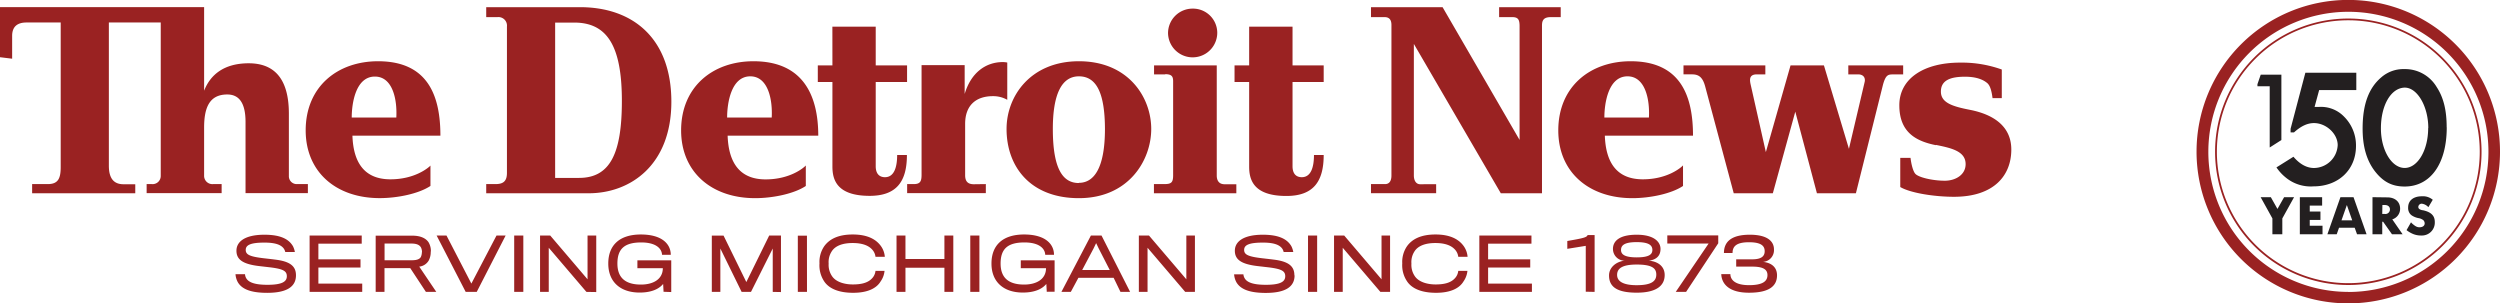
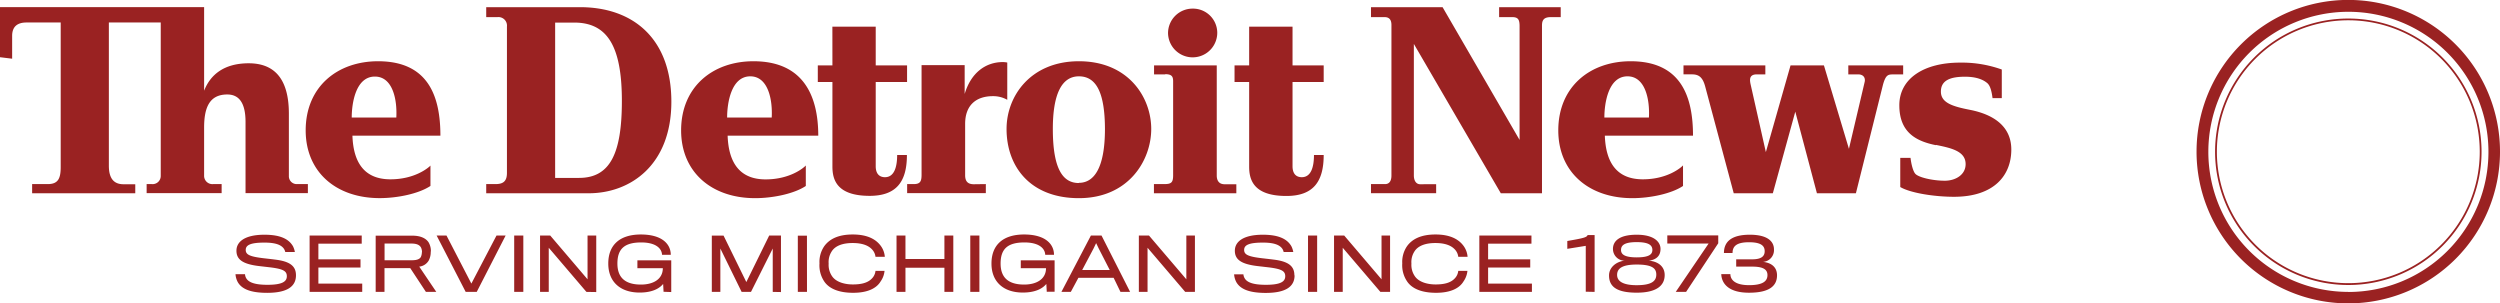
<svg xmlns="http://www.w3.org/2000/svg" fill="#9A2222" viewBox="0 0 637.99 77.43">
  <title>The Detroit News Logo</title>
-   <path fill="#231F20" d="m615.28 56.73-1.14 2a7 7 0 0 0 1.23.78 5.27 5.27 0 0 0 2.55.59 3.29 3.29 0 0 0 3.43-3.44c0-1.61-.93-2.54-3-3a1.92 1.92 0 0 1-1-.36.69.69 0 0 1-.21-.48.87.87 0 0 1 .9-.84 2.72 2.72 0 0 1 1.67.89l1.12-1.89a3.88 3.88 0 0 0-2.75-.89c-2.19 0-3.53 1.08-3.53 2.85a2.34 2.34 0 0 0 .61 1.77l.29.25a4.75 4.75 0 0 0 1.72.7 2.74 2.74 0 0 1 1.26.53 1.21 1.21 0 0 1 .34.81c0 .62-.53 1-1.34 1-.61 0-1.08-.26-1.91-1Zm-9.83-6.41v9.47h2.49v-3.21h.22l2.27 3.21h2.71l-2.64-3.81a2.81 2.81 0 0 0 2-2.72c0-1.76-1.29-2.89-3.27-2.89Zm2.53 2h.63c.78 0 1.29.43 1.29 1.1a1.15 1.15 0 0 1-1.31 1.18h-.65Zm-10.71-2-3.33 9.47h2.38l.59-1.67h4l.6 1.67h2.43l-3.33-9.47Zm1.64 2 1.37 3.91h-2.74Zm-12-2v9.47h5.79v-2.18h-3.26v-1.49h2.73v-2.14h-2.73v-1.51h3.16v-2.15Zm-10 0 3 5.42v4.05h2.53v-4.05l3-5.42h-2.54l-1.7 3-1.69-3Z M591.84 22.98h9.48v-4.42h-13l-3.77 14.3v.92h.88c1.8-1.62 3.42-2.37 5.09-2.37 3.11 0 6.05 2.73 6.05 5.62a6.11 6.11 0 0 1-6.05 5.84c-1.88 0-3.65-1-5.24-2.87l-4.34 2.72a11.88 11.88 0 0 0 2.57 2.74 10 10 0 0 0 6.89 2.1c6.37 0 10.84-4.25 10.84-10.31a10.36 10.36 0 0 0-3.11-7.55 8.17 8.17 0 0 0-6.37-2.41h-1.09Zm27.82 9.7c0 5.66-2.68 10.18-6 10.18s-6.06-4.52-6.06-10.1c0-5.88 2.54-10.26 6-10.4h.09c3.2 0 6 4.79 6 10.32m4.69-.18c0-4.34-.79-7.59-2.54-10.27a9.38 9.38 0 0 0-8.12-4.6h-.18a8.59 8.59 0 0 0-5.79 2.06c-3.25 2.72-4.82 6.93-4.82 13.12 0 4.56 1 8 3 10.71 2.15 2.85 4.47 4.08 7.72 4.08 6.63 0 10.75-5.84 10.75-15.1 M582.2 35.74V19.05h-5.27l-.84 2.44v.53h3.13v15.62l2.98-1.9z" />
  <path d="M95.67 19.54c-4.91 0-5.91 6.84-5.91 10.45h11.38c.25-4.61-.93-10.45-5.47-10.45m14.18 22.69v5.22c-3 2-8.46 3.11-12.94 3.11-11.19 0-18.9-6.71-18.9-17.28 0-11.19 8.15-17.65 18.47-17.65 12.86 0 15.91 9 15.91 19H89.94c.24 7.09 3.23 11.13 9.7 11.13 6.21 0 9.69-2.93 10.26-3.55m-31.33 4.77v2.3H62.66V31.11c0-4.79-1.62-7-4.66-7-4.6 0-5.91 3.42-5.91 8.46v12.21a2.11 2.11 0 0 0 2.3 2.2h2.17v2.3H37.42v-2.3h1.3a2.08 2.08 0 0 0 2.3-2.11V5.74H27.78v36.55c0 3.3 1.31 4.73 3.74 4.73h3v2.3H8.2v-2.34h4c2.67 0 3.29-1.49 3.29-4.35V5.74H6.77c-2.55 0-3.67 1.24-3.67 3.42v5.82L0 14.6V1.82h52.09v21.33c1.56-4 5-7 11.37-7 6 0 10.26 3.3 10.26 12.87v15.89a2 2 0 0 0 2.11 2.07ZM318.78 6.8h11.07v9.89h7.95v4.23h-7.95v21.5c0 1.93.93 2.8 2.36 2.8 2.43 0 3.11-2.74 3.11-5.66h2.48c0 6.59-2.48 10.45-9.51 10.45-8.39 0-9.51-4.11-9.51-7.47V20.92h-3.73v-4.23h3.73Zm-14.42-4.6a6.19 6.19 0 0 1 6.28 6.09 6.28 6.28 0 0 1-12.56.13 6.26 6.26 0 0 1 6.28-6.22m-7 16.78h-2.85v-2.29h16v28.09c0 1.5.75 2.24 2 2.24h3v2.3h-21.03v-2.34h2.61c1.8 0 2.29-.37 2.29-2.24v-24c0-1.24-.37-1.81-2.05-1.81m-22 27.73c3.67 0 6.65-3.42 6.65-13.8-.04-8.88-2.04-13.38-6.65-13.38-4.42 0-6.65 4.61-6.65 13.43 0 10.44 2.67 13.8 6.65 13.8m-18.46-13.8c0-8.46 6.21-17.28 18.46-17.28 12.68 0 18.46 9.26 18.46 17.28s-5.78 17.66-18.46 17.66c-12.44 0-18.46-8.09-18.46-17.66m-5.29 14.07v2.3H231.5v-2.3h1.68c1.68 0 2-.74 2-2.36v-28h11v7.36c1.61-5.41 5.34-8.14 9.76-8.14a5.71 5.71 0 0 1 1.11.12v9.51a7.26 7.26 0 0 0-3.66-.93c-4.23 0-7.09 2.24-7.09 7.09v13.09c0 1.56.68 2.3 2.23 2.3ZM212.42 6.8h11.06v9.89h8v4.23h-8v21.5c0 1.93.94 2.8 2.36 2.8 2.43 0 3.11-2.74 3.11-5.66h2.49c0 6.59-2.5 10.42-9.5 10.42-8.39 0-9.51-4.11-9.51-7.47V20.92h-3.73v-4.23h3.73Zm-20.95 12.68c-4.91 0-5.91 6.9-5.91 10.51h11.38c.25-4.6-.93-10.51-5.47-10.51m14.17 22.75v5.23c-3 2-8.45 3.11-12.92 3.11-11.2 0-18.9-6.72-18.9-17.29 0-11.19 8.14-17.65 18.46-17.65 12.87 0 16.54 9 16.54 19h-23.13c.25 7.11 3.25 11.15 9.69 11.15 6.22 0 9.71-2.93 10.26-3.55M158.7 25.76c0-14.11-3.79-20-12.18-20h-4.85V45.4h6.1c7.95 0 10.93-6.27 10.93-19.64m-29.33-19a2.18 2.18 0 0 0-2.43-2.39h-2.86V1.83h23.93c13.62 0 23.32 8.08 23.32 24.12 0 16.28-10.57 23.37-21.08 23.37h-26.17v-2.34h2.36c2 0 2.93-.74 2.93-2.86Zm364.66 30.22c4 .81 7.59 1.62 7.59 4.91 0 2.74-2.62 4.23-5.29 4.23-3.23 0-6.71-.87-7.52-1.74-.56-.56-1.05-2.36-1.25-4.1h-2.62v7.45c2.54 1.5 8.57 2.49 13.73 2.49 10.14 0 14.61-5.4 14.61-12.05 0-5.73-4.23-8.9-10.56-10.14-4.48-.87-7.41-1.81-7.41-4.66s2.37-3.79 6.16-3.79c3 0 4.72.8 5.72 1.67.81.75 1.11 2.37 1.3 3.79h2.36v-7.3a30.12 30.12 0 0 0-10.66-1.76c-9.27 0-15.49 4.1-15.49 10.88 0 7.08 4.48 9.2 9.33 10.19m-43.52-20.36v2.29h-2.17c-2.11 0-1.81 1.56-1.56 2.68l3.86 17.16 6.3-22.13h8.52l6.38 21.29 4-17c.25-.93-.13-2-1.68-2h-2.48v-2.29h14v2.29h-2.6c-1.06.07-1.81-.12-2.56 2.68l-6.9 27.66h-9.95l-5.52-20.82-5.73 20.82h-9.98l-7.28-27.23c-.62-2.3-1.56-3.11-3.36-3.11h-2.18v-2.29Zm-35.18 2.79c-4.91 0-5.9 6.9-5.9 10.51h11.37c.25-4.61-.93-10.51-5.47-10.51m14.17 22.75v5.23c-3 2-8.45 3.11-12.93 3.11-11.19 0-18.9-6.72-18.9-17.29 0-11.19 8.15-17.65 18.46-17.65 12.87 0 15.92 9 15.92 19h-22.5c.25 7.09 3.23 11.13 9.69 11.13 6.22 0 9.7-2.93 10.26-3.55m-63 4.79v2.3h-16.63v-2.32h3.6c1.12 0 1.62-.87 1.62-2.17V6.37c0-1.25-.5-2-1.74-2h-3.48V1.83h18.27l19.65 33.88V6.68c0-1.68-.37-2.31-1.87-2.31h-3.35V1.83h15.72v2.54h-2.54c-1.93 0-2.24.94-2.24 2.18v42.77H383l-22.19-38.11v33.57c0 1.37.62 2.24 1.62 2.24Zm83.44 19.83a3 3 0 0 0 2.77-3.19c0-2-1.61-3.74-6.16-3.74s-6.61 1.68-6.61 4.67h2.2c0-1.72 1-2.75 4.2-2.75s4 1 4 2.29-.85 2.07-3.21 2.07h-4.06v1.86h4.09c2.9 0 3.89.79 3.89 2.16 0 1.54-1.16 2.57-4.71 2.57s-4.75-1.38-4.75-2.81h-2.33c.07 2 1.41 4.74 7.08 4.74 5 0 7.15-1.6 7.15-4.44 0-2.11-1.47-3.21-3.6-3.43m-11.4-4.75v-2h-13v2.07h10.54l-8.39 12.34h2.64Zm-15.81 8c0 1.62-1.15 2.7-5 2.7-3.48 0-5-1-5-2.62s1.25-2.65 5-2.65c4 0 5 1 5 2.57m-1-6.31c0 1.1-.75 1.91-4 1.91s-4-.86-4-1.89c0-1.32 1.1-2 4-2s4 .69 4 2m-4 10.9c5.14 0 7.14-1.87 7.14-4.5 0-2.38-1.95-3.52-4.06-3.66 1.95-.24 3-1.27 3-3s-1.56-3.63-6.07-3.63-6.07 1.67-6.07 3.63a3 3 0 0 0 3 3c-2.09.18-4 1.67-4 3.76 0 3 2.16 4.4 7.13 4.4m-10.81-.2V59.98h-1.78c-.24.57-.81.77-5.19 1.52v2l4.71-.76v11.7Zm-16 0v-2.11h-11.18v-4.1h10.75v-2.1h-10.75v-4h11.06V60.1h-13.3v14.39Zm-16.42-5.37h-2.38a3.19 3.19 0 0 1-.79 1.82c-1 1.15-2.57 1.65-5 1.65-2 0-4.22-.57-5.26-2.06a5.08 5.08 0 0 1-.9-3.26 5 5 0 0 1 .77-3.1c.88-1.41 2.73-2.15 5.34-2.15s4.12.7 5 1.67a3.26 3.26 0 0 1 .84 1.84h2.38a5.46 5.46 0 0 0-.88-2.57c-1.17-1.74-3.33-3.12-7.3-3.12-3.77 0-6 1.21-7.28 3a7.06 7.06 0 0 0-1.21 4.38 7.36 7.36 0 0 0 1.35 4.76c1.25 1.71 3.65 2.74 7.28 2.74s5.94-1.12 7-2.9a5.62 5.62 0 0 0 1-2.68m-19.74 5.35V60.1h-2.18v11.18l-9.53-11.18h-2.59v14.39h2.22V63.23l9.61 11.26ZM336.13 60.1h-2.33v14.39h2.33Zm-5.81 10.14c0-2.35-1.56-3.56-5.39-4-.65-.09-2-.24-2.79-.33-3.56-.42-4.64-.9-4.64-2.13s1.19-1.87 4.78-1.87c2.79 0 4.22.55 4.94 1.54a2.3 2.3 0 0 1 .36.86h2.46a5.34 5.34 0 0 0-.49-1.48c-1-1.71-3-2.93-7.27-2.93-5.06 0-7.15 1.81-7.15 4.08s1.63 3.44 5.87 3.93l2.68.31c3.28.4 4.31.9 4.31 2.27s-1.18 2.19-4.94 2.19c-3.08 0-4.73-.55-5.39-1.62a2.38 2.38 0 0 1-.35-1.06h-2.37a4.89 4.89 0 0 0 .57 2c1 1.74 3.19 2.75 7.52 2.75 5.17 0 7.34-1.67 7.34-4.46m-25.43 4.2V60.1h-2.19v11.18l-9.54-11.18h-2.58v14.39h2.22V63.23l9.61 11.26Zm-21.77-5.59h-7l2.92-5.52.64-1.34.64 1.34 2.83 5.52m-8 2h9l1.74 3.59h2.46l-7.3-14.39h-2.7l-7.53 14.39h2.4Zm-6.07 3.55v-8.01h-8.63v2h6.44c0 2.66-2.22 4.18-5.59 4.18-3.86 0-6-1.65-6-5.36s1.76-5.39 6.09-5.39c3.58 0 5.23 1.43 5.3 3.16h2.24c0-2.7-2.18-5.19-7.63-5.19s-8.33 2.73-8.33 7.42 3.1 7.4 8 7.4c3.53 0 5.21-1.23 6-2.2l.11 2ZM249.94 60.1h-2.33v14.39h2.33Zm-6.66 14.39V60.1h-2.27v6h-9.94v-6h-2.28v14.39h2.28v-6.16h9.94v6.16Zm-17.48-5.37h-2.38a3.19 3.19 0 0 1-.79 1.82c-1 1.15-2.57 1.65-5 1.65-2 0-4.22-.57-5.26-2.06a5.08 5.08 0 0 1-.9-3.26 5 5 0 0 1 .77-3.1c.88-1.41 2.73-2.15 5.34-2.15s4.12.7 5 1.67a3.26 3.26 0 0 1 .84 1.84h2.38a5.35 5.35 0 0 0-.88-2.57c-1.17-1.74-3.33-3.12-7.29-3.12-3.78 0-6 1.21-7.29 3a7.06 7.06 0 0 0-1.21 4.38 7.36 7.36 0 0 0 1.32 4.76c1.25 1.71 3.65 2.74 7.28 2.74s5.94-1.12 7-2.9a5.54 5.54 0 0 0 1-2.68m-19.8-9h-2.33v14.35h2.34Zm-6.63 14.39V60.1h-3l-5.84 11.88-5.81-11.85h-3v14.36h2.18V63.42l5.43 11.07h2.39l5.55-11.07v11.07Zm-28 0v-8.09h-8.64v2h6.49c0 2.66-2.22 4.18-5.59 4.18-3.86 0-6-1.65-6-5.36s1.76-5.39 6.09-5.39c3.57 0 5.22 1.43 5.3 3.16h2.23c0-2.7-2.18-5.19-7.63-5.19s-8.32 2.73-8.32 7.42 3.1 7.4 8 7.4c3.52 0 5.21-1.23 6-2.2l.11 2Zm-19.14 0V60.1h-2.22v11.18l-9.53-11.18h-2.59v14.39h2.22V63.23l9.61 11.26ZM133.55 60.1h-2.33v14.39h2.33Zm-4.51 0h-2.33l-6.42 12.27-6.35-12.27h-2.52l7.42 14.39h2.82Zm-21.38 4.25a2.91 2.91 0 0 1-.26 1.23c-.29.53-1 .81-2.07.83h-7.19v-4.26h6.8c1.37 0 2.11.33 2.49 1a2.68 2.68 0 0 1 .26 1.24m2.27-.18a4.35 4.35 0 0 0-.6-2.39c-.68-1-2-1.68-4.15-1.68h-9.34v14.35h2.25v-6.07h6.57l4 6.07h2.65l-4.35-6.45a3.18 3.18 0 0 0 2.42-1.56 4.6 4.6 0 0 0 .51-2.31M92.44 74.49v-2.11H81.25v-4.1H92v-2.1H81.25v-4h11.06V60.1h-13.3v14.39Zm-16.91-4.25c0-2.35-1.56-3.56-5.39-4-.64-.09-2-.24-2.79-.33-3.56-.42-4.64-.9-4.64-2.13s1.19-1.87 4.78-1.87c2.79 0 4.22.55 4.94 1.54a2.51 2.51 0 0 1 .37.86h2.45a5.34 5.34 0 0 0-.49-1.48c-1-1.71-3-2.93-7.27-2.93-5.06 0-7.15 1.81-7.15 4.08s1.64 3.44 5.87 3.93l2.68.31c3.28.4 4.31.9 4.31 2.27s-1.18 2.19-4.94 2.19c-3.07 0-4.73-.55-5.39-1.62a2.24 2.24 0 0 1-.34-1.08H60.1a4.89 4.89 0 0 0 .57 2c1 1.74 3.19 2.75 7.52 2.75 5.17 0 7.34-1.67 7.34-4.46 M599.28 4.73a34 34 0 1 0 34 34 34 34 0 0 0-34-34Zm0 67.53a33.54 33.54 0 1 1 33.54-33.53 33.53 33.53 0 0 1-33.53 33.53Z M599.28-.02a38.72 38.72 0 1 0 38.71 38.72A38.72 38.72 0 0 0 599.28-.02Zm0 74.51a35.74 35.74 0 1 1 35.76-35.72 35.74 35.74 0 0 1-35.74 35.74Z" />
</svg>